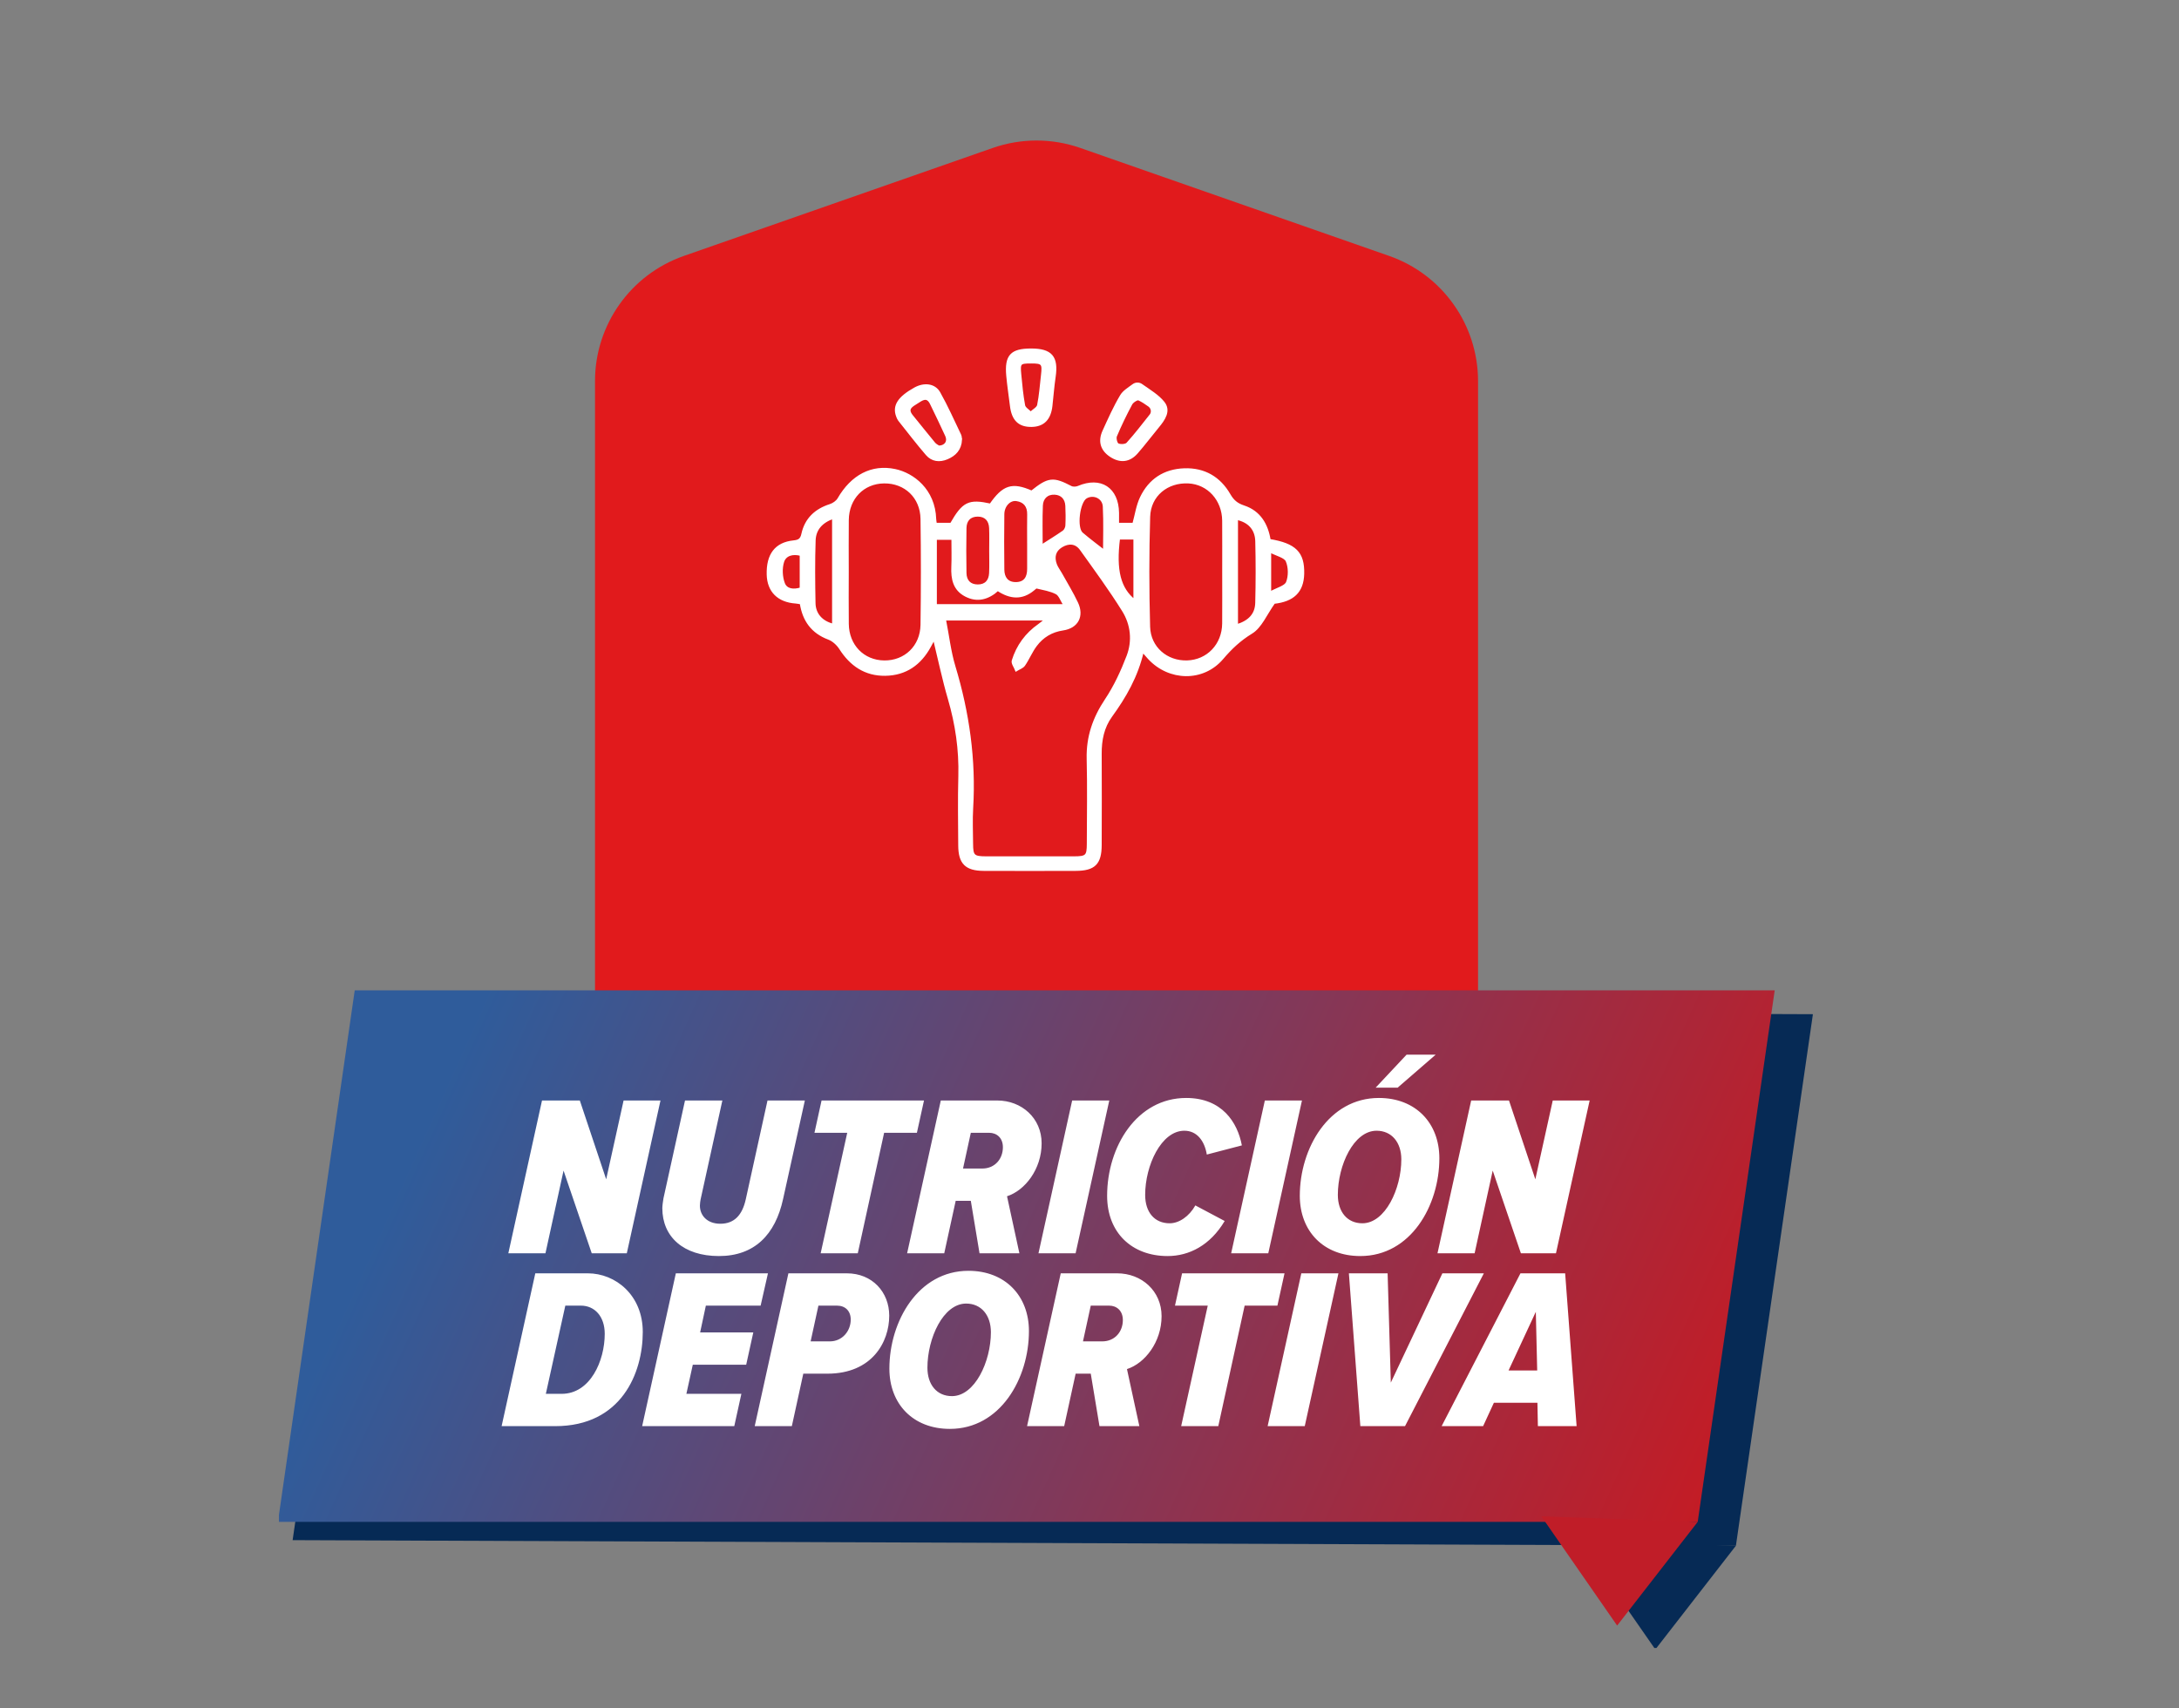
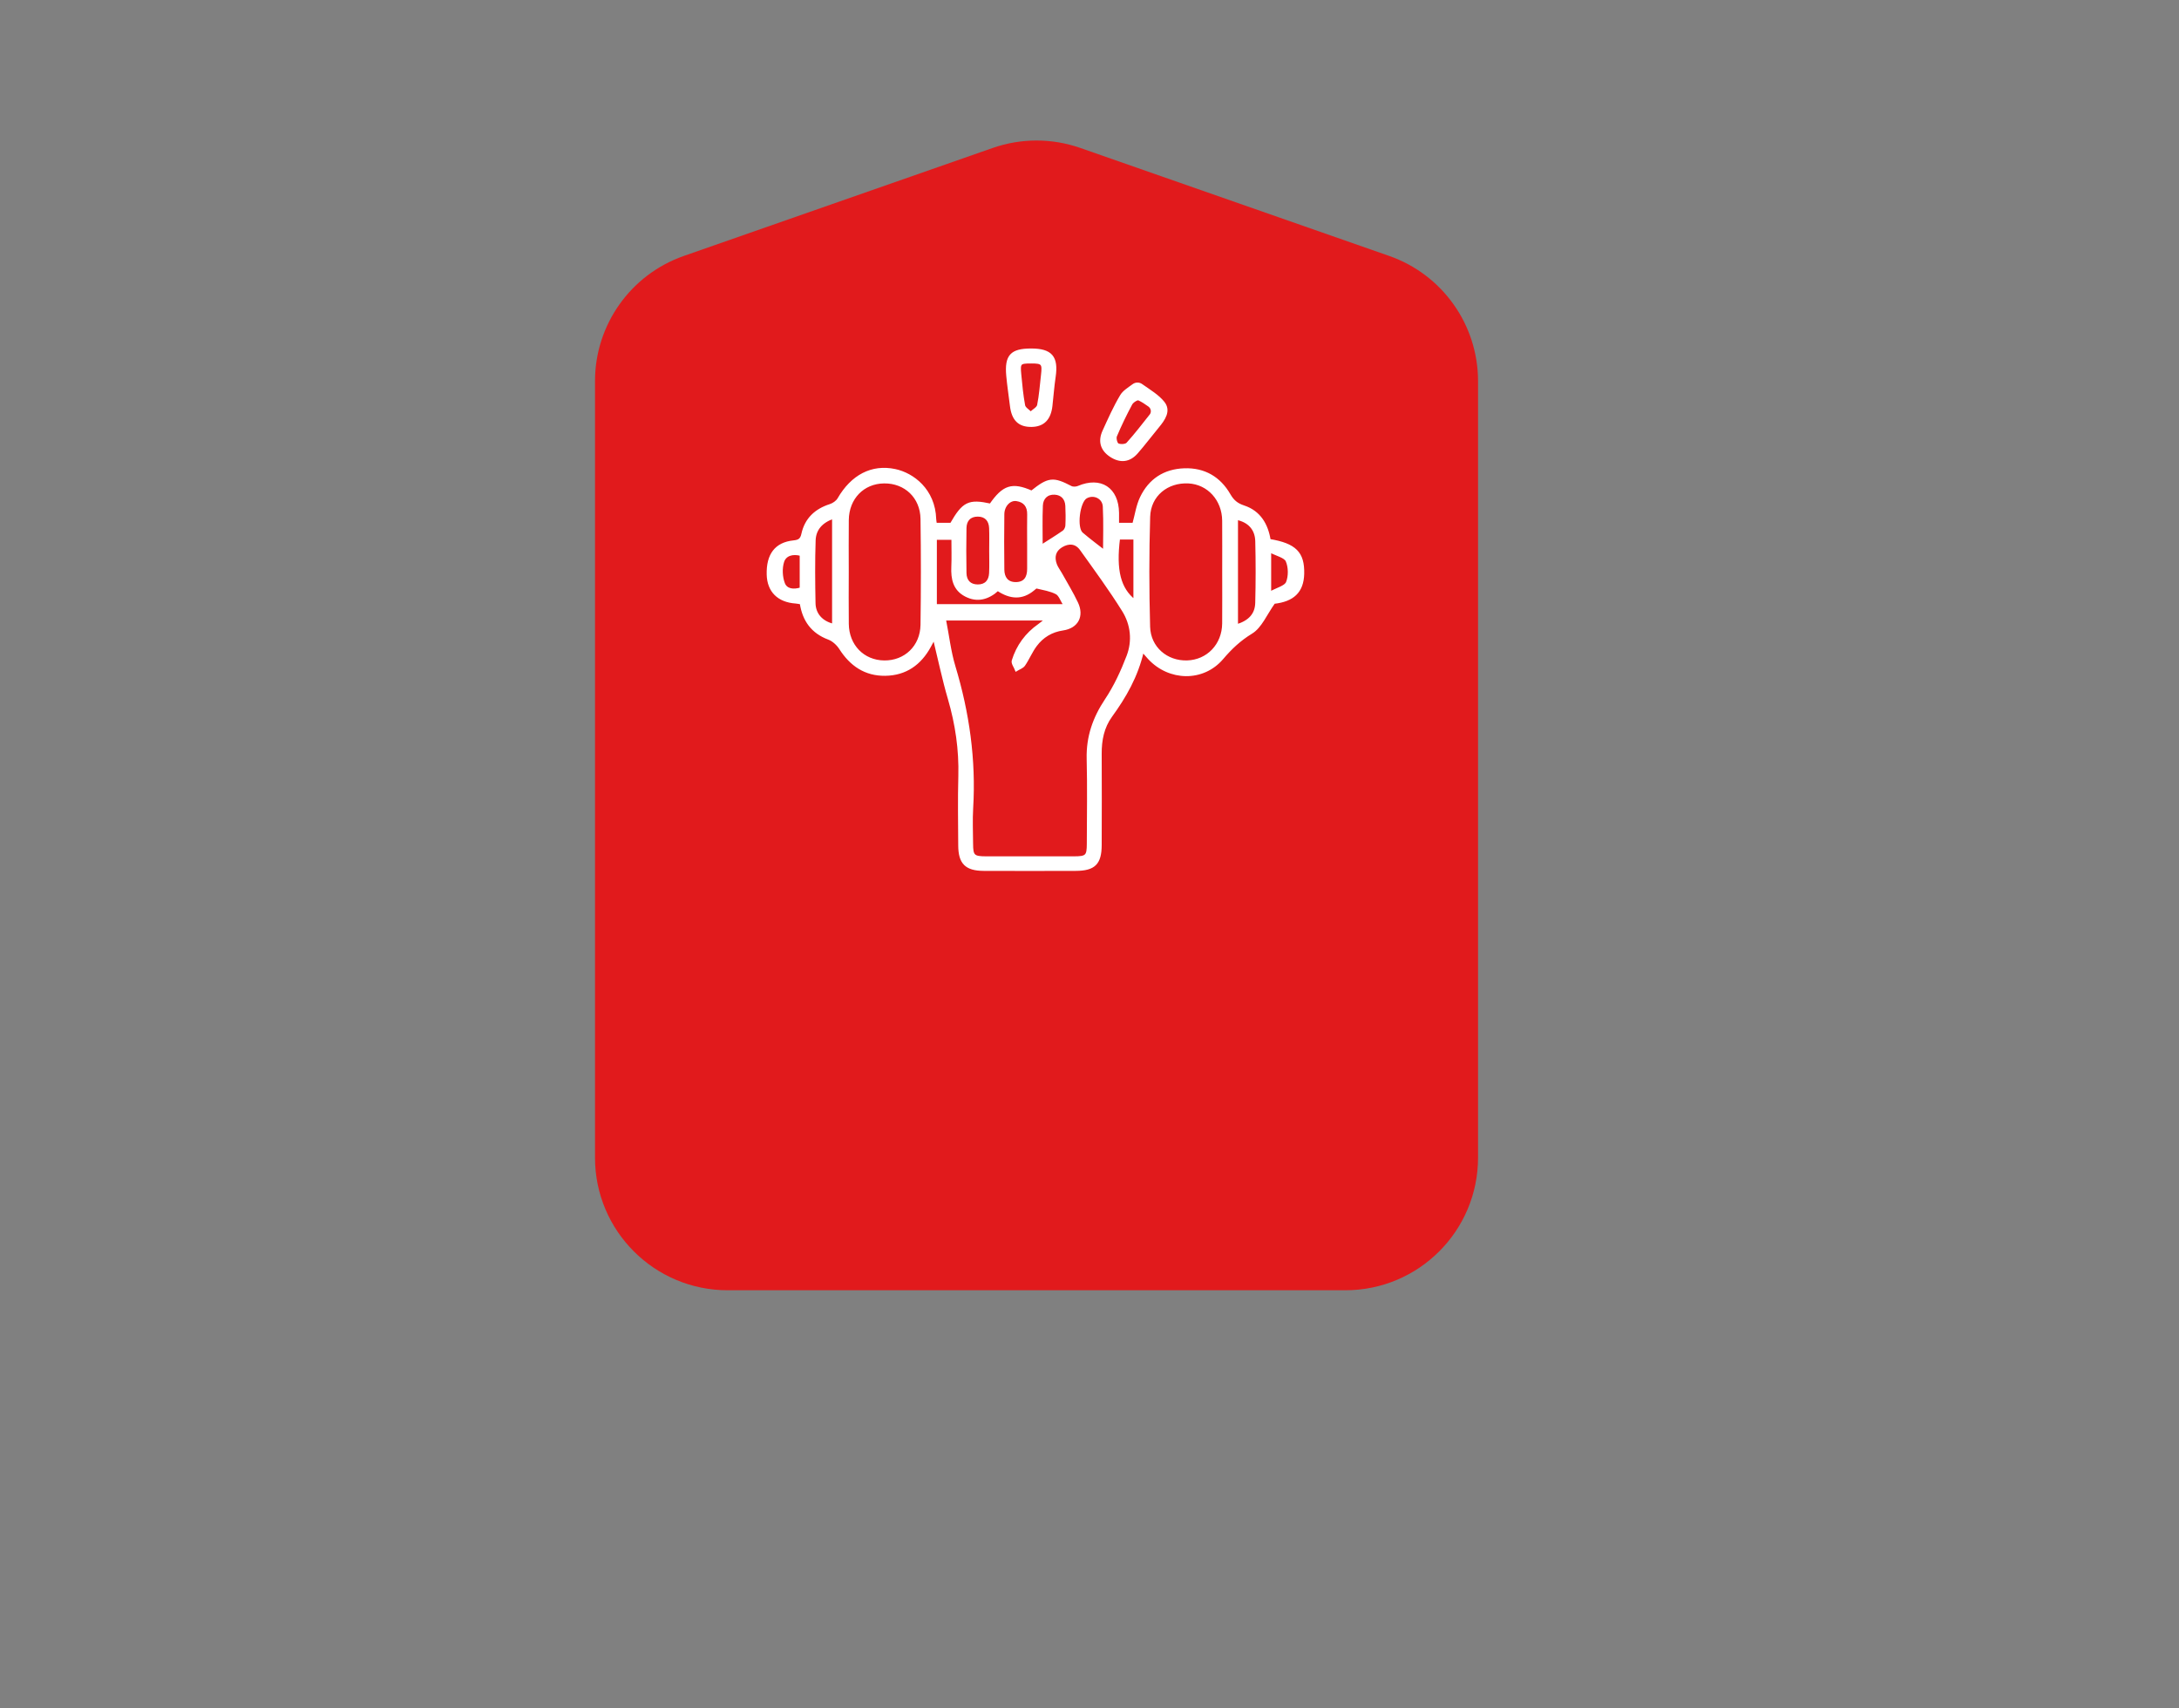
<svg xmlns="http://www.w3.org/2000/svg" width="542" height="425" viewBox="0 0 542 425" fill="none">
  <rect x="0" y="0" width="542" height="425" fill="#808080" stroke="none" />
  <path d="M148 94.82C148 80.794 156.867 68.299 170.108 63.67L246.931 36.808C253.983 34.343 261.663 34.343 268.715 36.808L345.538 63.67C358.778 68.299 367.646 80.794 367.646 94.82V288C367.646 306.225 352.871 321 334.646 321H181C162.775 321 148 306.225 148 288V94.82Z" fill="#E11A1C" />
  <path d="M284.231 161.969C282.776 168.267 279.845 173.334 276.363 178.135C274.342 180.918 273.716 184.12 273.734 187.518C273.773 195.091 273.759 202.661 273.734 210.234C273.72 214.806 272.195 216.345 267.619 216.363C259.965 216.391 252.311 216.394 244.657 216.363C240.296 216.345 238.669 214.704 238.648 210.346C238.62 204.604 238.514 198.855 238.672 193.116C238.852 186.527 237.913 180.152 236.068 173.833C234.656 169.005 233.633 164.06 232.347 158.807C231.932 159.573 231.602 160.184 231.271 160.796C228.878 165.195 225.248 167.761 220.188 167.831C215.233 167.898 211.652 165.441 209.016 161.316C208.355 160.283 207.252 159.267 206.124 158.845C202.019 157.302 199.886 154.333 199.229 150.056C198.747 149.979 198.336 149.877 197.918 149.849C193.613 149.554 191.111 147.062 191.005 142.94C190.879 137.992 192.977 135.194 197.394 134.741C198.744 134.604 199.327 134.239 199.629 132.861C200.448 129.139 202.873 126.862 206.486 125.703C207.287 125.446 208.19 124.831 208.601 124.121C211.919 118.393 216.853 115.771 222.619 116.987C227.068 117.922 232.347 121.883 232.572 129.153C232.582 129.494 232.66 129.835 232.733 130.366H236.585C239.625 125.077 240.971 124.409 246.372 125.587C249.602 120.92 251.773 120.234 256.609 122.357C260.805 118.987 261.951 118.878 266.382 121.19C266.867 121.443 267.682 121.405 268.21 121.18C273.769 118.818 277.951 121.521 278.049 127.59C278.063 128.454 278.049 129.315 278.049 130.369H281.954C282.59 128.082 282.896 125.797 283.841 123.819C285.956 119.391 289.618 116.97 294.591 116.804C299.571 116.639 303.345 118.874 305.787 123.109C306.687 124.666 307.678 125.478 309.375 126.04C313.322 127.34 315.146 130.538 315.764 134.393C322.167 135.451 324.23 137.556 324.107 142.75C324.001 147.224 321.58 149.406 316.892 149.919C314.84 152.787 313.603 155.964 311.294 157.373C308.381 159.151 306.191 161.217 304.013 163.779C299.223 169.405 290.841 169.195 285.798 163.758C285.391 163.315 285.001 162.855 284.224 161.976L284.231 161.969ZM234.993 154.069C235.805 158.223 236.237 162.113 237.348 165.8C240.823 177.32 242.485 189.015 241.765 201.051C241.589 204 241.726 206.966 241.744 209.925C241.758 212.95 242.137 213.337 245.248 213.344C252.55 213.361 259.853 213.361 267.155 213.344C270.269 213.337 270.624 212.989 270.631 209.914C270.648 202.868 270.771 195.818 270.596 188.776C270.459 183.322 272.093 178.644 275.104 174.125C277.34 170.773 279.079 167.012 280.52 163.238C281.975 159.425 281.535 155.342 279.388 151.898C276.127 146.668 272.472 141.685 268.884 136.667C267.619 134.899 265.795 134.822 264.01 135.908C262.263 136.973 261.919 138.617 262.594 140.452C262.889 141.253 263.448 141.952 263.866 142.711C265.215 145.14 266.681 147.515 267.862 150.025C269.394 153.275 267.928 156.027 264.397 156.547C261.543 156.965 259.304 158.332 257.639 160.55C256.504 162.057 255.783 163.874 254.711 165.438C254.311 166.025 253.436 166.288 252.779 166.7C252.483 165.919 251.763 165.009 251.956 164.377C253.084 160.701 255.27 157.717 258.443 155.493C258.95 155.138 259.417 154.727 260.239 154.076H234.982L234.993 154.069ZM304.308 142.321C304.308 138.066 304.332 133.806 304.301 129.551C304.262 124.297 300.544 120.22 295.617 119.971C290.328 119.7 285.953 123.19 285.791 128.563C285.514 137.676 285.528 146.805 285.777 155.921C285.921 161.175 290.205 164.763 295.283 164.605C300.417 164.447 304.259 160.423 304.301 155.092C304.336 150.836 304.308 146.581 304.308 142.321ZM210.819 142.167C210.819 146.517 210.773 150.871 210.829 155.219C210.899 160.648 214.726 164.549 219.938 164.612C225.146 164.675 229.188 160.862 229.265 155.45C229.388 146.661 229.391 137.872 229.265 129.083C229.188 123.664 225.164 119.904 219.906 119.967C214.688 120.027 210.896 123.917 210.829 129.375C210.776 133.638 210.819 137.904 210.819 142.167ZM248.192 146.728C245.75 148.9 243.093 149.645 240.191 148.134C237.323 146.64 236.799 143.984 236.929 141.014C237.031 138.705 236.95 136.386 236.95 133.996H232.733V150.601H264.832C264.017 149.332 263.63 148.007 262.784 147.565C261.304 146.788 259.547 146.521 257.888 146.12C257.66 146.064 257.305 146.433 257.041 146.651C254.216 148.998 251.327 148.798 248.189 146.728H248.192ZM207.269 155.482V128.77C204.296 129.811 202.676 131.701 202.581 134.425C202.402 139.633 202.451 144.852 202.553 150.063C202.606 152.853 204.43 154.807 207.269 155.482ZM307.636 155.612C310.791 154.642 312.454 152.846 312.524 149.979C312.654 144.869 312.658 139.749 312.531 134.636C312.454 131.603 310.64 129.674 307.636 129.045V155.612ZM255.787 134.759C255.787 132.503 255.755 130.243 255.797 127.987C255.836 125.913 254.834 124.652 252.842 124.367C251.106 124.121 249.545 125.79 249.517 127.913C249.458 132.513 249.461 137.117 249.517 141.717C249.542 143.699 250.491 145.108 252.634 145.115C254.926 145.122 255.794 143.664 255.79 141.531C255.783 139.274 255.79 137.015 255.79 134.759H255.787ZM246.348 137.11C246.348 135.194 246.411 133.279 246.33 131.367C246.249 129.431 245.174 128.233 243.216 128.226C241.255 128.219 240.138 129.403 240.103 131.35C240.036 135.089 240.029 138.835 240.103 142.574C240.138 144.504 241.21 145.691 243.202 145.702C245.202 145.713 246.232 144.507 246.326 142.592C246.418 140.768 246.348 138.937 246.351 137.11H246.348ZM274.665 137.134C274.665 134.119 274.809 130.06 274.609 126.022C274.496 123.759 272.047 122.652 270.16 123.72C268.301 124.775 267.475 131.339 269.106 132.731C271.014 134.358 273.035 135.852 274.665 137.134ZM259.055 135.813C260.928 134.611 262.777 133.49 264.544 132.25C264.952 131.965 265.268 131.287 265.296 130.77C265.381 129.125 265.37 127.47 265.286 125.826C265.191 124.009 264.108 122.86 262.344 122.772C260.397 122.673 259.178 123.91 259.101 125.783C258.957 129.21 259.058 132.647 259.058 135.816L259.055 135.813ZM278.299 133.929C277.283 141.917 278.503 146.531 282.221 149.445V133.929H278.299ZM199.215 138.006C197.159 137.444 195.286 137.988 194.738 139.752C194.224 141.404 194.323 143.544 194.938 145.168C195.567 146.827 197.426 147.006 199.215 146.433V138.006ZM315.891 147.477C317.729 146.447 319.739 145.997 320.174 144.911C320.804 143.34 320.775 141.105 320.104 139.552C319.644 138.48 317.627 138.076 315.887 137.155V147.477H315.891Z" fill="white" stroke="white" stroke-width="0.599" stroke-miterlimit="10" />
  <path d="M281.91 95.813C282.504 95.377 283.312 95.36 283.913 95.789C285.99 97.258 287.986 98.431 289.357 100.115C291.047 102.192 289.522 104.339 288.018 106.156C286.247 108.292 284.585 110.52 282.757 112.608C280.884 114.748 278.603 114.952 276.252 113.388C274.031 111.908 273.364 109.81 274.513 107.28C275.876 104.286 277.219 101.257 278.902 98.442C279.499 97.444 280.62 96.755 281.91 95.813ZM286.226 103.292C286.809 102.547 286.595 101.45 285.825 100.898C284.992 100.304 284.156 99.728 283.246 99.324C282.845 99.148 281.675 99.897 281.358 100.487C279.963 103.088 278.674 105.751 277.528 108.472C277.289 109.041 277.619 110.373 278.055 110.584C278.691 110.893 280.016 110.819 280.438 110.355C282.48 108.106 284.328 105.681 286.219 103.299C286.219 103.299 286.222 103.292 286.226 103.288V103.292Z" fill="white" stroke="white" stroke-width="0.599" stroke-miterlimit="10" />
-   <path d="M238.999 109.37C238.879 111.784 237.533 113.158 235.566 113.987C233.717 114.767 231.879 114.574 230.551 113.031C228.175 110.269 225.958 107.37 223.687 104.516C223.477 104.253 223.343 103.912 223.217 103.592C222.204 101.013 223.536 98.918 227.602 96.666C229.879 95.407 232.445 95.678 233.601 97.737C235.509 101.132 237.091 104.71 238.781 108.224C238.96 108.6 238.943 109.067 238.995 109.37H238.999ZM233.541 111.169C235.277 111.084 236.047 109.812 235.404 108.386C234.198 105.711 232.895 103.083 231.626 100.44C230.607 98.317 229.328 99.34 228.059 100.148C226.794 100.953 225.311 101.645 226.822 103.49C228.681 105.76 230.494 108.069 232.371 110.322C232.723 110.744 233.285 110.99 233.541 111.172V111.169Z" fill="white" stroke="white" stroke-width="0.599" stroke-miterlimit="10" />
  <path d="M256.477 87C261.464 87 263.003 88.827 262.282 93.74C261.931 96.137 261.752 98.558 261.481 100.966C261.116 104.241 259.499 105.871 256.589 105.914C253.504 105.959 251.919 104.402 251.508 100.955C251.209 98.463 250.819 95.979 250.591 93.48C250.141 88.518 251.553 87 256.473 87H256.477ZM256.442 90.128C253.641 90.131 253.458 90.293 253.729 93.122C253.975 95.715 254.217 98.323 254.692 100.878C254.822 101.574 255.788 102.111 256.368 102.719C257.029 102.087 258.118 101.545 258.269 100.811C258.772 98.351 258.937 95.821 259.232 93.319C259.573 90.405 259.327 90.121 256.445 90.124L256.442 90.128Z" fill="white" stroke="white" stroke-width="0.599" stroke-miterlimit="10" />
  <g clip-path="url(#clip0_9557_19802)">
-     <path d="M431.788 384.55L72.787 383.168L91.939 250.938L450.94 252.32L431.788 384.55Z" fill="#062A55" />
    <path d="M392.891 383.219L411.746 410.357L431.789 384.553L392.891 383.219Z" fill="#062A55" />
    <path d="M422.285 378.613L69.133 378.614L88.235 246.384L441.438 246.383L422.285 378.613Z" fill="url(#paint0_linear_9557_19802)" />
-     <path d="M383.389 377.234L402.244 404.422L422.287 378.618L383.389 377.234Z" fill="#C01D28" />
-     <path d="M155.909 311.805H147.188L140.177 291.228L135.674 311.805H126.44L134.819 273.786H144.224L150.779 293.394L155.111 273.786H164.288L155.909 311.805ZM178.824 312.489C169.989 312.489 164.745 307.701 164.745 300.576C164.745 299.949 164.916 298.809 165.03 298.125L170.388 273.786H179.679L174.264 298.41C174.207 298.752 174.093 299.379 174.093 299.949C174.093 302.4 175.917 304.452 179.166 304.452C182.7 304.452 184.638 302.229 185.493 298.41L190.908 273.786H200.199L194.784 298.296C192.846 307.188 187.659 312.489 178.824 312.489ZM213.361 311.805H204.127L210.739 281.823H202.588L204.355 273.786H229.834L228.067 281.823H219.916L213.361 311.805ZM253.563 311.805H243.645L241.479 298.752H237.717L234.867 311.805H225.633L234.012 273.786H248.034C254.133 273.786 259.092 278.175 259.092 284.445C259.092 290.886 254.931 296.187 250.485 297.612L253.563 311.805ZM239.541 290.715H244.329C247.464 290.715 249.459 288.321 249.459 285.414C249.459 283.077 247.92 281.823 246.039 281.823H241.479L239.541 290.715ZM267.542 311.805H258.308L266.687 273.786H275.921L267.542 311.805ZM290.432 312.489C281.54 312.489 275.384 306.675 275.384 297.498C275.384 285.243 282.794 273.159 295.049 273.159C303.941 273.159 307.817 279.201 308.9 284.958L300.179 287.238C299.609 283.761 297.671 281.31 294.593 281.31C288.836 281.31 284.846 289.974 284.846 297.27C284.846 301.602 287.183 304.338 290.945 304.338C293.282 304.338 295.79 302.628 297.329 299.892L304.625 303.768C301.034 309.81 295.79 312.489 290.432 312.489ZM315.469 311.805H306.235L314.614 273.786H323.848L315.469 311.805ZM357.111 262.386L347.649 270.594H342.177L349.872 262.386H357.111ZM338.358 312.489C329.181 312.489 323.31 306.276 323.31 297.498C323.31 285.699 330.492 273.159 342.975 273.159C352.152 273.159 358.023 279.429 358.023 288.15C358.023 299.949 350.898 312.489 338.358 312.489ZM338.871 304.338C344.571 304.338 348.561 295.731 348.561 288.435C348.561 284.217 346.167 281.31 342.405 281.31C336.705 281.31 332.772 289.917 332.772 297.27C332.772 301.488 335.109 304.338 338.871 304.338ZM387.026 311.805H378.305L371.294 291.228L366.791 311.805H357.557L365.936 273.786H375.341L381.896 293.394L386.228 273.786H395.405L387.026 311.805ZM138.108 354.805H124.77L133.149 316.786H146.202C153.099 316.786 159.882 322.201 159.882 331.378C159.882 341.581 154.581 354.805 138.108 354.805ZM135.771 346.768H139.704C146.829 346.768 150.42 338.56 150.42 331.834C150.42 327.502 147.912 324.823 144.492 324.823H140.616L135.771 346.768ZM182.641 354.805H159.727L168.106 316.786H191.02L189.196 324.823H175.573L174.148 331.492H187.372L185.605 339.529H172.324L170.728 346.768H184.408L182.641 354.805ZM196.96 354.805H187.726L196.105 316.786H210.64C216.967 316.786 221.185 321.46 221.185 327.331C221.185 333.829 216.967 341.752 205.795 341.752H199.81L196.96 354.805ZM201.634 333.715H206.422C209.5 333.715 211.609 331.15 211.609 328.3C211.609 326.134 210.241 324.823 208.189 324.823H203.572L201.634 333.715ZM236.271 355.489C227.094 355.489 221.223 349.276 221.223 340.498C221.223 328.699 228.405 316.159 240.888 316.159C250.065 316.159 255.936 322.429 255.936 331.15C255.936 342.949 248.811 355.489 236.271 355.489ZM236.784 347.338C242.484 347.338 246.474 338.731 246.474 331.435C246.474 327.217 244.08 324.31 240.318 324.31C234.618 324.31 230.685 332.917 230.685 340.27C230.685 344.488 233.022 347.338 236.784 347.338ZM283.399 354.805H273.481L271.315 341.752H267.553L264.703 354.805H255.469L263.848 316.786H277.87C283.969 316.786 288.928 321.175 288.928 327.445C288.928 333.886 284.767 339.187 280.321 340.612L283.399 354.805ZM269.377 333.715H274.165C277.3 333.715 279.295 331.321 279.295 328.414C279.295 326.077 277.756 324.823 275.875 324.823H271.315L269.377 333.715ZM303.035 354.805H293.801L300.413 324.823H292.262L294.029 316.786H319.508L317.741 324.823H309.59L303.035 354.805ZM324.542 354.805H315.308L323.687 316.786H332.921L324.542 354.805ZM349.484 354.805H338.369L335.519 316.786H345.152L345.95 343.975L358.775 316.786H369.092L349.484 354.805ZM392.163 354.805H382.53L382.416 348.991H371.586L368.907 354.805H358.59L378.198 316.786H389.313L392.163 354.805ZM382.359 340.954L382.017 326.362L375.234 340.954H382.359Z" fill="white" />
  </g>
  <defs>
    <linearGradient id="paint0_linear_9557_19802" x1="436.127" y1="410.745" x2="112.739" y2="264.297" gradientUnits="userSpaceOnUse">
      <stop stop-color="#CF171C" />
      <stop offset="1" stop-color="#2F5C9B" />
    </linearGradient>
    <clipPath id="clip0_9557_19802">
-       <rect width="382" height="165" fill="white" transform="translate(69.385 245)" />
-     </clipPath>
+       </clipPath>
  </defs>
</svg>